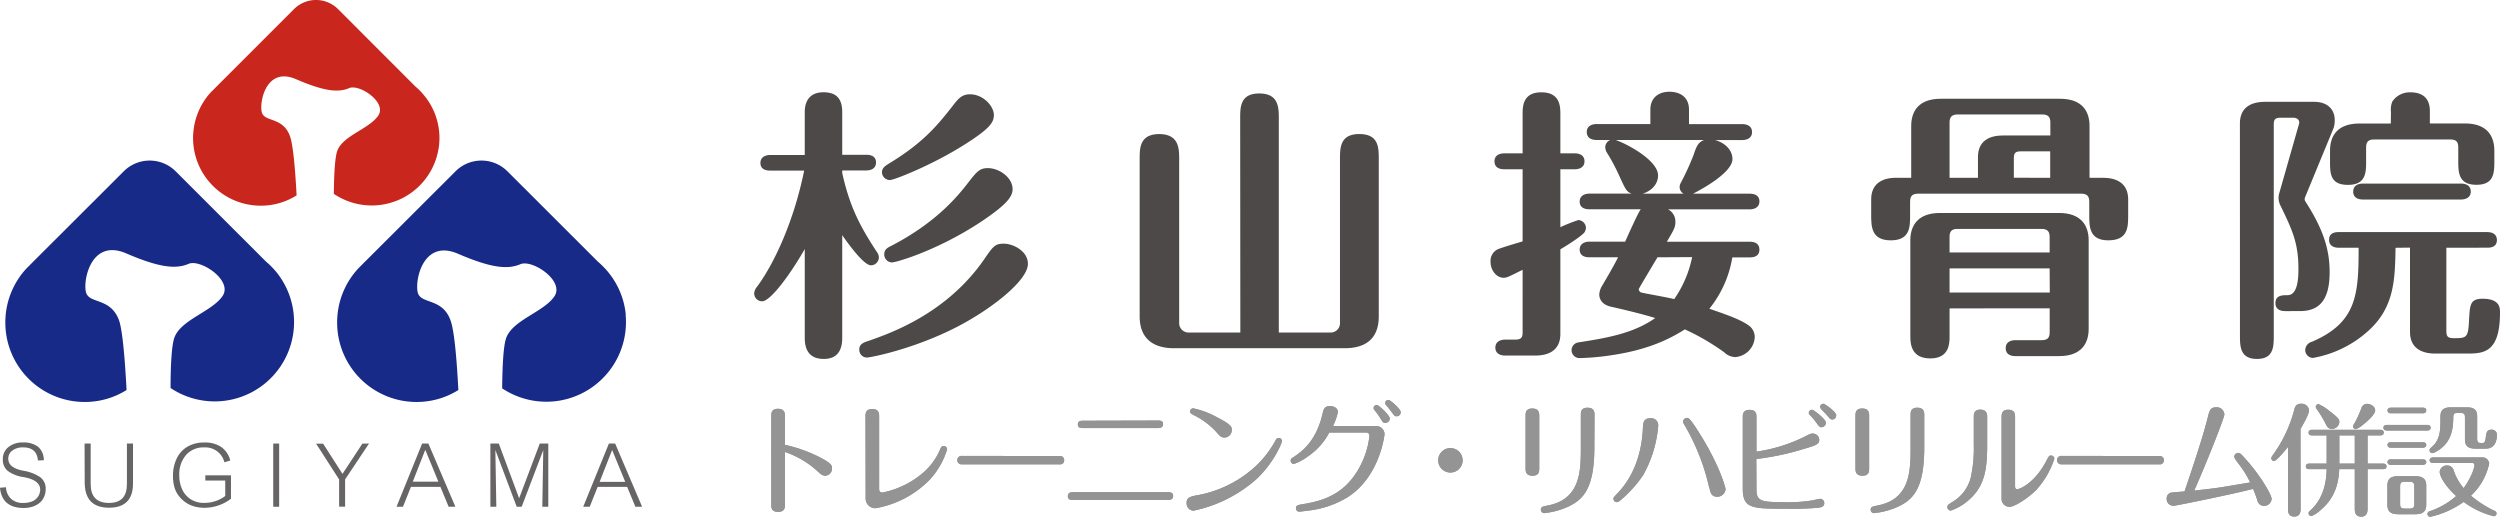
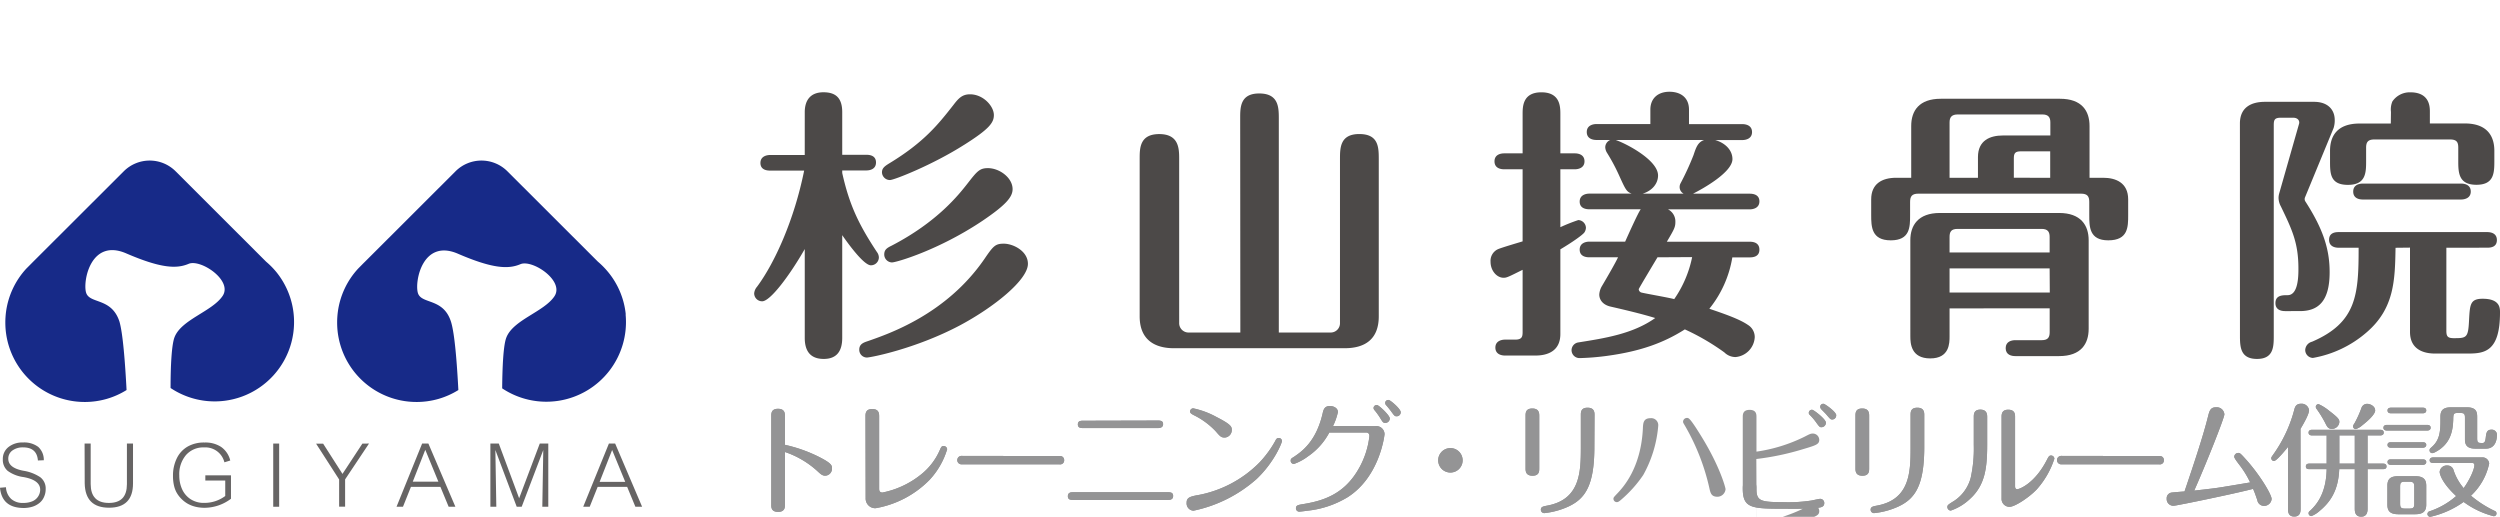
<svg xmlns="http://www.w3.org/2000/svg" viewBox="0 0 627.77 129.77">
  <defs>
    <style>.cls-1{fill:#172a88;}.cls-2{fill:#c9261d;}.cls-3{fill:#666464;}.cls-4{fill:#4c4948;}.cls-5{fill:#949495;}</style>
  </defs>
  <title>logo</title>
  <g id="レイヤー_2" data-name="レイヤー 2">
    <g id="レイヤー_1-2" data-name="レイヤー 1">
      <path class="cls-1" d="M69.39,68.31a20.36,20.36,0,0,0-2.57-2.6L44.09,43a9.22,9.22,0,0,0-13,0L8.27,65.78l-.76.77-.89.89A19.93,19.93,0,0,0,1.51,78.33,20.59,20.59,0,0,0,1.34,81a19.93,19.93,0,0,0,19.93,19.94,19.73,19.73,0,0,0,10.51-3C31.42,91,30.85,83.68,30,80.77,28,74.6,22.42,76.41,21.6,73.42s1.27-13.6,10.08-9.8,12.69,3.9,15.69,2.63,11.16,4.18,8.52,8.08S45.56,80.22,43.83,84.67c-.74,1.9-1,7.24-1,12.76A19.93,19.93,0,0,0,69.39,68.31Z" />
      <path class="cls-1" d="M157.13,78.91a19.81,19.81,0,0,0-4.43-10.6,20.28,20.28,0,0,0-2.56-2.6L127.4,43a9.22,9.22,0,0,0-13,0L91.59,65.78c-.27.26-.52.52-.77.77l-.88.89a19.86,19.86,0,0,0-5.11,10.89A20.59,20.59,0,0,0,84.66,81a19.93,19.93,0,0,0,19.93,19.94,19.73,19.73,0,0,0,10.51-3c-.36-6.88-.93-14.17-1.83-17.08-1.91-6.17-7.53-4.36-8.35-7.35s1.27-13.6,10.07-9.8,12.7,3.9,15.69,2.63,11.16,4.18,8.53,8.08-10.34,5.89-12.06,10.34c-.75,1.9-1,7.24-1.05,12.76a20,20,0,0,0,31-18.52Z" />
-       <path class="cls-2" d="M65.75,28.22c-.7-2.55,1.08-11.59,8.58-8.34s10.81,3.32,13.36,2.24S97.2,25.67,95,29s-8.81,5-10.28,8.81c-.63,1.62-.85,6.17-.89,10.87a17,17,0,0,0,26.52-14,16.61,16.61,0,0,0-.09-1.74,16.79,16.79,0,0,0-3.77-9,16.34,16.34,0,0,0-2.18-2.22L84.9,2.3a7.83,7.83,0,0,0-11.09,0L54.39,21.72l-.65.66-.76.75a16.89,16.89,0,0,0-4.34,9.28,16.52,16.52,0,0,0-.16,2.24,17,17,0,0,0,17,17,16.8,16.8,0,0,0,9-2.59c-.31-5.86-.8-12.07-1.56-14.55C71.23,29.23,66.44,30.77,65.75,28.22Z" />
      <path class="cls-3" d="M0,122.48l1.5-.13a4.27,4.27,0,0,0,1.31,2.94,4.31,4.31,0,0,0,3,1,5.86,5.86,0,0,0,2.31-.41,3.19,3.19,0,0,0,1.46-1.22,3.1,3.1,0,0,0,.51-1.7q0-2.4-4.16-3.16a8.66,8.66,0,0,1-4-1.56,3.63,3.63,0,0,1-1.22-2.89,3.76,3.76,0,0,1,1.43-3.1,5.56,5.56,0,0,1,3.62-1.14,5.9,5.9,0,0,1,3.83,1.1A4.38,4.38,0,0,1,11,115.57l-1.48.06c-.17-2.19-1.42-3.29-3.73-3.29a4.41,4.41,0,0,0-2.66.77,2.48,2.48,0,0,0-1.05,2.1q0,2.28,3.8,3a10.58,10.58,0,0,1,4.2,1.6,3.53,3.53,0,0,1,1.39,3,4.59,4.59,0,0,1-.38,1.89A3.88,3.88,0,0,1,10,126.22a5.21,5.21,0,0,1-1.8,1,7.51,7.51,0,0,1-2.3.34C2.28,127.53.32,125.84,0,122.48Z" />
      <path class="cls-3" d="M21.24,111.38h1.53v10.16c0,3.16,1.52,4.75,4.57,4.75s4.53-1.58,4.53-4.72V111.38H33.4v10q0,6.1-6,6.11t-6.13-6.1Z" />
      <path class="cls-3" d="M58,125.24a11.1,11.1,0,0,1-6.6,2.27,9.77,9.77,0,0,1-2.35-.27,7.82,7.82,0,0,1-2-.8,7.61,7.61,0,0,1-1.67-1.35,7.25,7.25,0,0,1-1.15-1.62,7.1,7.1,0,0,1-.59-1.79,10.47,10.47,0,0,1-.2-2.17,9.78,9.78,0,0,1,1-4.51,6.8,6.8,0,0,1,2.71-2.88,8.22,8.22,0,0,1,4.22-1,7.18,7.18,0,0,1,4.16,1.11,5.82,5.82,0,0,1,2.29,3.41l-1.47.45a4.92,4.92,0,0,0-5.08-3.74,5.78,5.78,0,0,0-4.57,1.92,7.43,7.43,0,0,0-1.68,5.1,8.23,8.23,0,0,0,.71,3.48,5.81,5.81,0,0,0,2.12,2.49,6.05,6.05,0,0,0,3.45.94,8.71,8.71,0,0,0,5.26-1.73v-3.89h-5v-1.3H58Z" />
      <path class="cls-3" d="M70.1,127.25H68.61V111.38H70.1Z" />
      <path class="cls-3" d="M92.66,111.38l-6,9v6.85h-1.5V120.4l-5.79-9h1.77L86,119l5-7.61Z" />
      <path class="cls-3" d="M114.35,127.25h-1.69l-2.07-5h-7.4l-2,5H99.57L106,111.38h1.57Zm-4.27-6.3-3.29-8-3.14,8Z" />
      <path class="cls-3" d="M137.68,127.25h-1.5l.24-14.24L131,127.25h-1.25L124.39,113l.24,14.24h-1.49V111.38h2.11l5.11,13.74,5.18-13.74h2.14Z" />
      <path class="cls-3" d="M161.24,127.25h-1.69l-2.07-5h-7.4l-2,5h-1.63l6.45-15.87h1.57ZM157,121l-3.29-8-3.14,8Z" />
      <path class="cls-4" d="M211.49,84.85c0,3.21-1.29,5.28-4.64,5.28-3.56,0-4.77-2.21-4.77-5.28V62.54c-3.71,6.49-8.63,13.12-10.7,13.12a2,2,0,0,1-2-2A2.94,2.94,0,0,1,190.1,72c4.49-6.06,9.34-16.83,11.83-29.16h-8.55c-.86,0-2.43-.21-2.43-1.92s1.64-2,2.43-2h8.7V28.17c0-3,1.43-5,4.7-5s4.71,1.63,4.71,5v10.7h6.06c.78,0,2.42.14,2.42,1.93s-1.71,2-2.42,2h-6.06v.64c1.78,8,4.13,12.91,8.7,19.83a2.35,2.35,0,0,1,.5,1.35,2,2,0,0,1-2,2c-1.71,0-5.42-5-7.2-7.57Zm6.49.79c5.27-1.85,19.6-6.7,29.16-20.53,2.28-3.35,2.78-3.92,4.92-3.92,2.35,0,6.06,1.85,6.06,5.06,0,4-8.41,10.83-17.11,15.47-11.2,5.92-22.46,8.06-23.32,8.06a1.93,1.93,0,0,1-1.92-2c0-1.43,1.14-1.78,2.21-2.14m24.1-49.26c-7.85,5-17.54,8.83-18.61,8.83a2,2,0,0,1-2-1.92c0-1,.57-1.5,1.85-2.28,8.7-5.28,12.27-9.77,16.12-14.69,1.21-1.57,2.14-2.64,4.13-2.64,3.36,0,6,3,6,5.21,0,1.92-1.14,3.49-7.48,7.49M223.89,61.69c11.56-6,16.9-12.84,19.18-15.76s2.93-3.71,5-3.71c2.92,0,6.2,2.42,6.2,5.27,0,2-1.71,4-7.63,8-11,7.35-21.6,10.41-22.67,10.41a2,2,0,0,1-1.93-2c0-1.22.71-1.65,1.85-2.21" />
      <path class="cls-4" d="M311.42,29.67c0-2.71,0-6.2,4.78-6.2s4.92,3.35,4.92,6.2V83.5h13a2.33,2.33,0,0,0,2.36-2.42V40c0-2.85,0-6.34,4.85-6.34S346.22,37,346.22,40V79.44c0,5.77-3.49,8-8.56,8H294.74c-3.14,0-8.56-.93-8.56-8V39.87c0-2.64,0-6.2,4.92-6.2s5,3.63,5,6.2V81.08a2.35,2.35,0,0,0,2.36,2.42h13Z" />
      <path class="cls-4" d="M395.46,38.51c.86,0,2.42.29,2.42,2s-1.64,2-2.42,2h-3.64V57.05a43.33,43.33,0,0,1,4.5-1.79,2,2,0,0,1,1.92,1.93,2.29,2.29,0,0,1-.36,1.14c-.42.64-3.06,2.5-6.06,4.28V83.86c0,4.2-3.06,5.42-6.27,5.42h-7.63c-.85,0-2.42-.29-2.42-2s1.64-2,2.42-2h2.57c1.64,0,1.85-.71,1.85-1.85V67.75c-3.56,1.78-4,2-4.77,2-1.72,0-3.28-1.78-3.28-4a3.22,3.22,0,0,1,1.78-3.14c.93-.43,5.35-1.71,6.27-2V42.51h-4.63c-.93,0-2.43-.29-2.43-2s1.57-2,2.43-2h4.63V28.67c0-1.85,0-5.49,4.71-5.49s4.77,3.57,4.77,5.49v9.84Zm3.63,26.1c-.85,0-2.42-.22-2.42-1.93s1.64-2,2.42-2h9c.64-1.43,3.35-7.49,3.92-8.13H399.09c-.85,0-2.42-.22-2.42-1.93s1.64-2,2.42-2h10.63c-1.28-.49-1.5-.92-3.21-4.7a47.73,47.73,0,0,0-3.07-5.7,3,3,0,0,1-.35-1.21,2,2,0,0,1,1.28-1.86h-3.49c-.86,0-2.43-.28-2.43-2s1.65-2,2.43-2h13.54V27.53c0-2.92,2-4.49,4.78-4.49s4.92,1.42,4.92,4.49v3.64h13.41c.85,0,2.42.29,2.42,2s-1.64,2-2.42,2h-6.85c2.57.72,4.35,2.57,4.35,4.78,0,3.35-7.63,7.55-9.91,8.69h14.26c.86,0,2.42.22,2.42,1.93s-1.63,2-2.42,2H418.85a3.4,3.4,0,0,1,1.85,3.13c0,1.36-.29,1.86-2.14,5h20.82c.86,0,2.42.21,2.42,2s-1.63,1.93-2.42,1.93H435a27.6,27.6,0,0,1-5.77,12.9c3.56,1.21,7.55,2.57,9.69,4.06a3.58,3.58,0,0,1,1.71,3.07,5.28,5.28,0,0,1-4.84,5A4,4,0,0,1,433,88.49a58.05,58.05,0,0,0-9.92-5.78c-5.28,3.36-11.12,5.5-19.46,6.64a62.43,62.43,0,0,1-6.92.57,2,2,0,0,1-2.07-2A2,2,0,0,1,396.24,86c6.78-1.08,13.76-2.14,19.4-6.14-3.21-1-7.42-2-11.12-2.85-2-.42-2.93-1.71-2.93-3.06a4.74,4.74,0,0,1,.64-2.07c1.43-2.42,3.5-6,4.07-7.27Zm6.64-29.45c2.71.93,10.62,5.06,10.62,8.91,0,1.93-1.35,3.78-3.85,4.56h10.27a1.88,1.88,0,0,1-1-1.71,1.9,1.9,0,0,1,.21-.85,68,68,0,0,0,3.28-7.13c.64-1.92,1.07-3.21,2.64-3.78Zm10.48,29.45c-.5.85-4.71,7.84-4.71,8a.92.92,0,0,0,.71.86c1.14.28,6.92,1.28,8.2,1.64a28.36,28.36,0,0,0,4.5-10.55Z" />
      <path class="cls-4" d="M479.92,44.64v-13c0-3.85,2-6.84,7.42-6.84h29.95c5.49,0,7.41,3.07,7.41,6.84V44.64h3.42c3.14,0,6.28,1.22,6.28,5.42V54c0,3,0,6.35-5,6.35-4.77,0-4.77-3.42-4.77-6.35V50.7c0-1.35-.43-2.07-2.07-2.07H481.71c-1.64,0-2.07.72-2.07,2.07V54c0,3,0,6.35-4.85,6.35s-4.92-3.42-4.92-6.35V50.06c0-3.85,2.64-5.42,6.28-5.42Zm9.63,32.8v7c0,1.71,0,5.56-4.85,5.56s-5-3.78-5-5.56V60.33c0-3.71,1.93-6.85,7.42-6.85h29.94c5.42,0,7.42,3.07,7.42,6.85V82.57c0,3.71-1.86,6.85-7.42,6.85h-11c-.93,0-2.42-.28-2.42-2s1.56-2,2.42-2h6.63c1.5,0,2-.65,2-2v-6Zm7.13-32.8v-5.2c0-4.21,3.06-5.42,6.27-5.42h11.91V30.74c0-1.28-.5-2-2-2H491.62c-1.5,0-2.07.65-2.07,2v13.9Zm18,18.76V59.48c0-1.29-.5-2-2-2H491.55c-1.57,0-2,.71-2,2V63.4Zm0,4H489.55v6.06h25.17Zm.14-22.75V38h-7.34c-1.5,0-1.79.5-1.79,1.79v4.84Z" />
      <path class="cls-4" d="M562.46,31c0-4.21,3.07-5.43,6.28-5.43h12.33c3.49,0,5.2,2,5.2,4.57a6.35,6.35,0,0,1-.28,2l-7.2,17.46a1.12,1.12,0,0,0,.07.93c4.56,7.06,6.13,12.12,6.13,17.83,0,7.55-3.06,9.76-7.48,9.76H573.8c-.93,0-2.42-.28-2.42-2,0-2,1.78-2,3.06-2,2.71,0,2.71-4.92,2.71-6.7,0-6.49-1.64-9.84-4.42-15.62a4.61,4.61,0,0,1-.57-2.14,4.39,4.39,0,0,1,.14-1l5-17.53c.22-.65-.14-1.57-1.49-1.57h-3c-1.57,0-1.85.43-1.85,1.85V84.21c0,2.79,0,5.92-4.21,5.92s-4.28-3.06-4.28-5.92Zm39.08,31.22c-.14,8.13-.29,15.26-7.28,21.25a27.94,27.94,0,0,1-13.47,6.41,2,2,0,0,1-1.93-2,2.25,2.25,0,0,1,1.71-2.07c11.27-4.85,11.7-11.91,11.7-23.6h-5c-.78,0-2.42-.21-2.42-2s1.57-1.93,2.42-1.93h37.29c.79,0,2.43.21,2.43,2s-1.57,1.92-2.43,1.92H614.3V83.07c0,1.43.35,1.85,1.92,1.85,3.21,0,3.57-.14,3.78-4.56.21-3.92.29-5.34,3.42-5.34,4.35,0,4.35,2.35,4.35,3.42,0,9.84-3.85,10.34-8.06,10.34h-8.27c-3.13,0-6.27-1.22-6.27-5.42V62.18ZM600.39,28.1a5.22,5.22,0,0,1,.36-2.63,5.28,5.28,0,0,1,4.49-2.29c4.71,0,4.92,3.42,4.92,4.78V31h8.77c6.2,0,7.42,3.85,7.42,6.85v2.35c0,3.14,0,6.2-4.5,6.2s-4.56-3.06-4.56-6.05V37.09c0-1.36-.36-2.07-2.07-2.07h-19c-1.64,0-2.07.71-2.07,2.07v3.28c0,2.92,0,6.05-4.57,6.05s-4.49-3-4.49-6.2V37.87c0-3.78,1.86-6.85,7.42-6.85h7.84Zm-7.06,22c-.92,0-2.42-.28-2.42-2s1.57-2,2.42-2H618c.86,0,2.43.28,2.43,2s-1.64,2-2.43,2Z" />
      <path class="cls-5" d="M197.11,126.7c0,.64,0,1.84-1.72,1.84s-1.72-1.16-1.72-1.81V104.49c0-.65,0-1.84,1.69-1.84s1.75,1.16,1.75,1.8v7.25a36.62,36.62,0,0,1,8.31,2.91c3.44,1.72,3.5,2.27,3.5,3a1.77,1.77,0,0,1-1.68,1.84c-.74,0-1.14-.37-1.91-1.08a22.94,22.94,0,0,0-8.22-4.87Z" />
      <path class="cls-5" d="M217.33,104.55c0-.65,0-1.84,1.69-1.84s1.74,1.16,1.74,1.8v18.17c0,.34,0,1,.84,1a22.42,22.42,0,0,0,9.51-4.4A16,16,0,0,0,236,113c.3-.68.43-1,.95-1a.88.88,0,0,1,.89.8,19.5,19.5,0,0,1-4.45,7.73,25,25,0,0,1-13.54,7.09,2.43,2.43,0,0,1-2.48-2.51Z" />
      <path class="cls-5" d="M266.08,114.52a1,1,0,0,1,1.14,1,1,1,0,0,1-1.16,1.08H241.44a1.06,1.06,0,1,1,0-2.12Z" />
      <path class="cls-5" d="M293.43,123.6c.33,0,1.16,0,1.16.93s-.8,1-1.16,1H269.31c-.35,0-1.17,0-1.17-.93s.79-1,1.17-1Zm-2.56-18c.38,0,1.2,0,1.2.89s-.82,1-1.2,1H271.82c-.34,0-1.17,0-1.17-.92s.8-.92,1.17-.92Z" />
      <path class="cls-5" d="M300.57,124.37a29.16,29.16,0,0,0,15.65-8.19,26.78,26.78,0,0,0,4-5.44c.18-.39.37-.76.89-.76a.79.79,0,0,1,.8.76c0,.49-2,5.44-6.41,9.58a34.48,34.48,0,0,1-15.81,7.92,1.83,1.83,0,0,1-1.72-2C297.93,124.93,298.91,124.71,300.57,124.37Zm4.64-16.11a19.23,19.23,0,0,0-5.56-4.05c-.49-.28-.83-.46-.83-.89a.8.8,0,0,1,.77-.77,21.05,21.05,0,0,1,5.86,2.18c3.72,1.9,3.84,2.46,3.84,3.25a1.89,1.89,0,0,1-1.75,1.91C306.62,109.89,306.38,109.61,305.21,108.26Z" />
      <path class="cls-5" d="M345.31,107a2.08,2.08,0,0,1,2.36,2c0,.24-1.19,10.77-9.33,15.89a24.3,24.3,0,0,1-10,3.35c-.4.06-1.81.24-2.09.24a.83.83,0,0,1-.83-.83c0-.73.49-.82,1.38-1,5-.77,10.47-2.27,14.21-8.65a21.22,21.22,0,0,0,2.86-8.5c0-.83-.62-.89-.77-.89H333.8a16.62,16.62,0,0,1-5.37,6,13.09,13.09,0,0,1-3.5,1.89.8.8,0,0,1-.83-.82c0-.46.16-.56.87-1,2-1.35,5.55-3.89,7.15-10.86.21-.92.45-1.87,1.84-1.87.79,0,2,.43,2,1.54a15.39,15.39,0,0,1-1.23,3.49Zm3.68-1.9a1.14,1.14,0,0,1-1.13,1.1c-.49,0-.62-.15-1.2-1.1a17.62,17.62,0,0,0-1.47-2.06.89.89,0,0,1-.28-.61.78.78,0,0,1,.92-.71C346.32,101.81,349,104.3,349,105.1Zm2.74-1.57a1,1,0,0,1-1.05,1c-.46,0-.55-.12-1.41-1.31-.06-.09-.77-1-1.17-1.44a.88.88,0,0,1-.27-.62.77.77,0,0,1,.92-.71C349.15,100.49,351.73,102.65,351.73,103.53Z" />
      <path class="cls-5" d="M367.28,115.6a3.07,3.07,0,1,1-3.07-3.08A3.07,3.07,0,0,1,367.28,115.6Z" />
      <path class="cls-5" d="M386.52,117.62c0,.65,0,1.84-1.69,1.84s-1.75-1.17-1.75-1.81V104.42c0-.67,0-1.84,1.69-1.84s1.75,1.17,1.75,1.81Zm13.84-5.4c0,9.85-2.4,13.07-6.57,15a19.34,19.34,0,0,1-6,1.63.86.86,0,0,1-.87-.86c0-.73.62-.83,1.45-1,8.4-1.47,8.59-8.38,8.59-14.58v-8.19c0-.68,0-1.84,1.69-1.84s1.75,1.16,1.75,1.81Z" />
      <path class="cls-5" d="M416.4,106.88a30.48,30.48,0,0,1-3.77,12.4,31.15,31.15,0,0,1-5.65,6.29c-.49.4-.68.52-1,.52a.85.85,0,0,1-.83-.86c0-.28.09-.4,1-1.35,1.32-1.41,5.9-6.23,6.39-16.26.06-1.39.12-2.61,1.93-2.61A1.76,1.76,0,0,1,416.4,106.88Zm12.8,15.53A54.93,54.93,0,0,0,423,106.73c-.28-.47-.37-.59-.37-.87a1,1,0,0,1,1-.92c.4,0,.74,0,3.56,4.58,4.76,7.7,6.11,13,6.11,13.32a2.08,2.08,0,0,1-2,1.9C429.72,124.74,429.51,123.85,429.2,122.41Z" />
-       <path class="cls-5" d="M441.07,122.9c0,2.88,1.11,3.19,6.54,3.19a38.43,38.43,0,0,0,7.24-.4c.37-.06,1.9-.43,2.24-.43a1.05,1.05,0,0,1,1,1.07c0,1-.92,1.11-1.81,1.2a74.83,74.83,0,0,1-7.61.22c-8.77,0-11.05,0-11.05-5.1V104.76c0-.64,0-1.84,1.72-1.84s1.72,1.17,1.72,1.81v8.68a40,40,0,0,0,12.12-3.77c1.23-.64,1.51-.77,2-.77a1.61,1.61,0,0,1,1.65,1.57c0,1.13-.82,1.38-4.11,2.36a66.72,66.72,0,0,1-11.69,2.46Zm17.43-16.73a1.13,1.13,0,0,1-1.14,1.11c-.42,0-.55-.19-1.16-1a13.78,13.78,0,0,0-1.66-2c-.21-.21-.34-.33-.34-.61a.79.79,0,0,1,.87-.77C455.46,103,458.5,105.28,458.5,106.17Zm2.58-1.81a1,1,0,0,1-1,1c-.4,0-.5-.12-1.42-1.19-.18-.25-1.2-1.23-1.38-1.45a1,1,0,0,1-.21-.54.76.76,0,0,1,.86-.75C458.19,101.44,461.08,103.41,461.08,104.36Z" />
+       <path class="cls-5" d="M441.07,122.9c0,2.88,1.11,3.19,6.54,3.19a38.43,38.43,0,0,0,7.24-.4c.37-.06,1.9-.43,2.24-.43a1.05,1.05,0,0,1,1,1.07c0,1-.92,1.11-1.81,1.2a74.83,74.83,0,0,1-7.61.22c-8.77,0-11.05,0-11.05-5.1c0-.64,0-1.84,1.72-1.84s1.72,1.17,1.72,1.81v8.68a40,40,0,0,0,12.12-3.77c1.23-.64,1.51-.77,2-.77a1.61,1.61,0,0,1,1.65,1.57c0,1.13-.82,1.38-4.11,2.36a66.72,66.72,0,0,1-11.69,2.46Zm17.43-16.73a1.13,1.13,0,0,1-1.14,1.11c-.42,0-.55-.19-1.16-1a13.78,13.78,0,0,0-1.66-2c-.21-.21-.34-.33-.34-.61a.79.79,0,0,1,.87-.77C455.46,103,458.5,105.28,458.5,106.17Zm2.58-1.81a1,1,0,0,1-1,1c-.4,0-.5-.12-1.42-1.19-.18-.25-1.2-1.23-1.38-1.45a1,1,0,0,1-.21-.54.76.76,0,0,1,.86-.75C458.19,101.44,461.08,103.41,461.08,104.36Z" />
      <path class="cls-5" d="M469.36,117.62c0,.65,0,1.84-1.69,1.84s-1.75-1.17-1.75-1.81V104.42c0-.67,0-1.84,1.69-1.84s1.75,1.17,1.75,1.81Zm13.84-5.4c0,9.85-2.39,13.07-6.56,15a19.33,19.33,0,0,1-6.05,1.63.86.86,0,0,1-.86-.86c0-.73.61-.83,1.44-1,8.41-1.47,8.59-8.38,8.59-14.58v-8.19c0-.68,0-1.84,1.69-1.84s1.75,1.16,1.75,1.81Z" />
      <path class="cls-5" d="M499,111.55c0,5.89-.49,10.27-4.36,13.77a13.33,13.33,0,0,1-4.78,2.89.89.89,0,0,1-.86-.89c0-.47.15-.59,1.69-1.54a10,10,0,0,0,4.17-5.8,34,34,0,0,0,.77-8.28v-7c0-.61,0-1.84,1.65-1.84s1.72,1.23,1.72,1.81ZM506,121.91c0,.44,0,.93.55.93s4.45-1.45,7.49-7.46c.4-.77.55-1,1-1a.84.84,0,0,1,.83.8,21.53,21.53,0,0,1-4.45,7.74c-2,2.08-5.52,4.35-6.81,4.35a2,2,0,0,1-2-2.15v-20.4c0-.61,0-1.84,1.66-1.84S506,104,506,104.64Z" />
      <path class="cls-5" d="M542.23,114.52a1,1,0,0,1,1.14,1,1,1,0,0,1-1.17,1.08H517.59a1.06,1.06,0,1,1,0-2.12Z" />
      <path class="cls-5" d="M545.82,127a1.68,1.68,0,0,1-1.75-1.78,1.44,1.44,0,0,1,1.29-1.54c.49-.06,2.73-.24,3.19-.27,2.12-6.26,4.64-13.72,5.92-18.9.34-1.35.59-2.24,2-2.24a1.93,1.93,0,0,1,2.09,1.78c0,.89-4.73,12.76-7.58,19.15.86-.1,4.2-.47,5.68-.68s7.17-1.17,8.37-1.38a23.47,23.47,0,0,0-2.85-4.6c-.74-1-1.14-1.54-1.14-1.88a1,1,0,0,1,1-.92c.4,0,.49,0,2.15,1.87,3.26,3.66,6.23,8.54,6.23,9.7a1.89,1.89,0,0,1-1.93,1.72,1.7,1.7,0,0,1-1.66-1.44c-.31-.89-.7-2.06-1.07-2.83C561,124,546.47,127,545.82,127Z" />
      <path class="cls-5" d="M577.7,127.71c0,.62,0,2-1.6,2s-1.56-1.41-1.56-2V112.22c-.8,1-2.91,3.53-3.5,3.53a.69.69,0,0,1-.7-.71c0-.21.12-.37.39-.76a34.36,34.36,0,0,0,5.37-11.36c.16-.61.38-1.54,1.72-1.54a1.88,1.88,0,0,1,2,1.63c0,1-1.35,3.35-2.15,4.69Zm6.54-18.37h-3.68c-.31,0-.86-.1-.86-.71s.58-.71.86-.71h17.15c.31,0,.86.09.86.71s-.58.71-.86.71h-3.19v7.08h3.9c.3,0,.85.06.85.71s-.58.67-.85.67h-3.9v10c0,.86-.25,1.94-1.6,1.94s-1.62-1-1.62-1.94v-10h-3.9c-.21,5.55-2.42,8.44-5,10.56a6.46,6.46,0,0,1-2,1.23.71.71,0,0,1-.7-.71c0-.31.18-.46.43-.67,1.22-1.17,4-3.9,4.11-10.41h-4.36c-.27,0-.86,0-.86-.67s.59-.71.86-.71h4.36Zm.58-6.23c2.49,1.9,2.61,2.26,2.61,2.88a1.87,1.87,0,0,1-1.87,1.71c-.92,0-1.2-.55-1.57-1.28a27.35,27.35,0,0,0-2.33-3.81.8.8,0,0,1-.15-.46.7.7,0,0,1,.7-.67A11.43,11.43,0,0,1,584.82,103.11Zm2.61,13.31h3.87v-7.09h-3.87Zm9-13.38c0,1-1.81,2.64-3.19,3.71a4.62,4.62,0,0,1-1.69,1,.68.68,0,0,1-.67-.68c0-.28.15-.46.4-.86a25.67,25.67,0,0,0,1.71-3.8,1.49,1.49,0,0,1,1.42-1C595.16,101.38,596.42,102,596.42,103Z" />
      <path class="cls-5" d="M609.49,106.7c.28,0,.86.08.86.7s-.58.71-.86.71H599.37c-.31,0-.87-.1-.87-.71s.59-.7.87-.7Zm-.24,20c0,1.75-.86,2.43-2.8,2.43h-4.2c-2.15,0-2.76-.89-2.76-2.43V122c0-1.66.7-2.43,2.76-2.43h4.2c2.28,0,2.8,1,2.8,2.43Zm-.86-24.33c.34,0,.86.09.86.7s-.56.71-.86.71h-8c-.31,0-.86-.09-.86-.71s.58-.7.86-.7Zm0,8.68c.34,0,.86.09.86.67s-.59.71-.86.71h-8c-.31,0-.86-.09-.86-.71s.55-.67.86-.67Zm0,4.3c.34,0,.86.09.86.67s-.59.71-.86.71h-8c-.31,0-.86-.09-.86-.71s.55-.67.86-.67Zm-2.15,6.9c0-1-.22-1.29-1.29-1.29h-1c-1.08,0-1.26.25-1.26,1.29v4.18c0,1,.18,1.28,1.26,1.28h1c1.1,0,1.29-.24,1.29-1.28Zm4.72-6c-.27,0-.85-.06-.85-.68s.61-.71.85-.71h12.22a1.68,1.68,0,0,1,1.87,1.54,15.35,15.35,0,0,1-4.57,8.07,27.32,27.32,0,0,0,5.92,3.81.66.66,0,0,1,.49.67.67.67,0,0,1-.73.67,21.82,21.82,0,0,1-7.52-3.58,23.14,23.14,0,0,1-8.38,3.74.72.72,0,0,1-.71-.71.73.73,0,0,1,.59-.7,19.36,19.36,0,0,0,6.62-3.81c-3.49-3.22-4.14-5.46-4.14-6.07a1.78,1.78,0,0,1,1.9-1.6,1.58,1.58,0,0,1,1.6,1.2,13.44,13.44,0,0,0,2.52,4.48c1.22-1.6,2.7-4.54,2.7-5.8,0-.28-.16-.52-.59-.52Zm1.85-11.6c0-1.44.52-2.37,2.67-2.37h3.92c2.27,0,2.64,1,2.64,2.37v5.46c0,1.13.34,1.13,1.32,1.13.46,0,.71-.24.83-1.34s.24-2,1.38-2a1.3,1.3,0,0,1,1.44,1.23c0,1.07-.27,3.53-2.82,3.53h-2.55c-2.3,0-2.67-1.08-2.67-2.37v-5.36c0-1.08-.24-1.23-1.26-1.23h-.54c-1.08,0-1.11.27-1.14,1.68-.09,2.37-.43,6-4.45,8.11a2.28,2.28,0,0,1-.83.3.7.7,0,0,1-.67-.7c0-.34.15-.46.48-.77,2-1.69,2.25-3.78,2.25-6.69Z" />
      <path class="cls-5" d="M197.11,126.7c0,.64,0,1.84-1.72,1.84s-1.72-1.16-1.72-1.81V104.49c0-.65,0-1.84,1.69-1.84s1.75,1.16,1.75,1.8v7.25a36.62,36.62,0,0,1,8.31,2.91c3.44,1.72,3.5,2.27,3.5,3a1.77,1.77,0,0,1-1.68,1.84c-.74,0-1.14-.37-1.91-1.08a22.94,22.94,0,0,0-8.22-4.87Z" />
      <path class="cls-5" d="M217.33,104.55c0-.65,0-1.84,1.69-1.84s1.74,1.16,1.74,1.8v18.17c0,.34,0,1,.84,1a22.42,22.42,0,0,0,9.51-4.4A16,16,0,0,0,236,113c.3-.68.43-1,.95-1a.88.88,0,0,1,.89.8,19.5,19.5,0,0,1-4.45,7.73,25,25,0,0,1-13.54,7.09,2.43,2.43,0,0,1-2.48-2.51Z" />
      <path class="cls-5" d="M266.08,114.52a1,1,0,0,1,1.14,1,1,1,0,0,1-1.16,1.08H241.44a1.06,1.06,0,1,1,0-2.12Z" />
      <path class="cls-5" d="M293.43,123.6c.33,0,1.16,0,1.16.93s-.8,1-1.16,1H269.31c-.35,0-1.17,0-1.17-.93s.79-1,1.17-1Zm-2.56-18c.38,0,1.2,0,1.2.89s-.82,1-1.2,1H271.82c-.34,0-1.17,0-1.17-.92s.8-.92,1.17-.92Z" />
      <path class="cls-5" d="M300.57,124.37a29.16,29.16,0,0,0,15.65-8.19,26.78,26.78,0,0,0,4-5.44c.18-.39.37-.76.89-.76a.79.79,0,0,1,.8.76c0,.49-2,5.44-6.41,9.58a34.48,34.48,0,0,1-15.81,7.92,1.83,1.83,0,0,1-1.72-2c0-1.34,1-1.56,2.64-1.9m4.64-16.11a19.23,19.23,0,0,0-5.56-4.05c-.49-.28-.83-.46-.83-.89a.8.8,0,0,1,.77-.77,21.05,21.05,0,0,1,5.86,2.18c3.72,1.9,3.84,2.46,3.84,3.25a1.89,1.89,0,0,1-1.75,1.91c-.92,0-1.16-.28-2.33-1.63" />
      <path class="cls-5" d="M345.31,107a2.08,2.08,0,0,1,2.36,2c0,.24-1.19,10.77-9.33,15.89a24.3,24.3,0,0,1-10,3.35c-.4.06-1.81.24-2.09.24a.83.83,0,0,1-.83-.83c0-.73.49-.82,1.38-1,5-.77,10.47-2.27,14.21-8.65a21.22,21.22,0,0,0,2.86-8.5c0-.83-.62-.89-.77-.89H333.8a16.62,16.62,0,0,1-5.37,6,13.09,13.09,0,0,1-3.5,1.89.8.8,0,0,1-.83-.82c0-.46.16-.56.87-1,2-1.35,5.55-3.89,7.15-10.86.21-.92.45-1.87,1.84-1.87.79,0,2,.43,2,1.54a15.39,15.39,0,0,1-1.23,3.49Zm3.68-1.9a1.14,1.14,0,0,1-1.13,1.1c-.49,0-.62-.15-1.2-1.1a17.62,17.62,0,0,0-1.47-2.06.89.89,0,0,1-.28-.61.78.78,0,0,1,.92-.71c.49.09,3.16,2.58,3.16,3.38m2.74-1.57a1,1,0,0,1-1.05,1c-.46,0-.55-.12-1.41-1.31-.06-.09-.77-1-1.17-1.44a.88.88,0,0,1-.27-.62.77.77,0,0,1,.92-.71c.4.06,3,2.22,3,3.1" />
      <path class="cls-5" d="M367.28,115.6a3.07,3.07,0,1,1-3.07-3.08,3.07,3.07,0,0,1,3.07,3.08" />
      <path class="cls-5" d="M386.52,117.62c0,.65,0,1.84-1.69,1.84s-1.75-1.17-1.75-1.81V104.42c0-.67,0-1.84,1.69-1.84s1.75,1.17,1.75,1.81Zm13.84-5.4c0,9.85-2.4,13.07-6.57,15a19.34,19.34,0,0,1-6,1.63.86.86,0,0,1-.87-.86c0-.73.62-.83,1.45-1,8.4-1.47,8.59-8.38,8.59-14.58v-8.19c0-.68,0-1.84,1.69-1.84s1.75,1.16,1.75,1.81Z" />
-       <path class="cls-5" d="M416.4,106.88a30.48,30.48,0,0,1-3.77,12.4,31.15,31.15,0,0,1-5.65,6.29c-.49.4-.68.52-1,.52a.85.85,0,0,1-.83-.86c0-.28.09-.4,1-1.35,1.32-1.41,5.9-6.23,6.39-16.26.06-1.39.12-2.61,1.93-2.61a1.76,1.76,0,0,1,1.9,1.87m12.8,15.53A54.93,54.93,0,0,0,423,106.73c-.28-.47-.37-.59-.37-.87a1,1,0,0,1,1-.92c.4,0,.74,0,3.56,4.58,4.76,7.7,6.11,13,6.11,13.32a2.08,2.08,0,0,1-2,1.9c-1.5,0-1.71-.89-2-2.33" />
      <path class="cls-5" d="M441.07,122.9c0,2.88,1.11,3.19,6.54,3.19a38.43,38.43,0,0,0,7.24-.4c.37-.06,1.9-.43,2.24-.43a1.05,1.05,0,0,1,1,1.07c0,1-.92,1.11-1.81,1.2a74.83,74.83,0,0,1-7.61.22c-8.77,0-11.05,0-11.05-5.1V104.76c0-.64,0-1.84,1.72-1.84s1.72,1.17,1.72,1.81v8.68a40,40,0,0,0,12.12-3.77c1.23-.64,1.51-.77,2-.77a1.61,1.61,0,0,1,1.65,1.57c0,1.13-.82,1.38-4.11,2.36a66.72,66.72,0,0,1-11.69,2.46Zm17.43-16.73a1.13,1.13,0,0,1-1.14,1.11c-.42,0-.55-.19-1.16-1a13.78,13.78,0,0,0-1.66-2c-.21-.21-.34-.33-.34-.61a.79.79,0,0,1,.87-.77c.39,0,3.43,2.33,3.43,3.22m2.58-1.81a1,1,0,0,1-1,1c-.4,0-.5-.12-1.42-1.19-.18-.25-1.2-1.23-1.38-1.45a1,1,0,0,1-.21-.54.76.76,0,0,1,.86-.75c.3,0,3.19,2,3.19,2.92" />
      <path class="cls-5" d="M469.36,117.62c0,.65,0,1.84-1.69,1.84s-1.75-1.17-1.75-1.81V104.42c0-.67,0-1.84,1.69-1.84s1.75,1.17,1.75,1.81Zm13.84-5.4c0,9.85-2.39,13.07-6.56,15a19.33,19.33,0,0,1-6.05,1.63.86.86,0,0,1-.86-.86c0-.73.61-.83,1.44-1,8.41-1.47,8.59-8.38,8.59-14.58v-8.19c0-.68,0-1.84,1.69-1.84s1.75,1.16,1.75,1.81Z" />
      <path class="cls-5" d="M499,111.55c0,5.89-.49,10.27-4.36,13.77a13.33,13.33,0,0,1-4.78,2.89.89.89,0,0,1-.86-.89c0-.47.15-.59,1.69-1.54a10,10,0,0,0,4.17-5.8,34,34,0,0,0,.77-8.28v-7c0-.61,0-1.84,1.65-1.84s1.72,1.23,1.72,1.81ZM506,121.91c0,.44,0,.93.55.93s4.45-1.45,7.49-7.46c.4-.77.55-1,1-1a.84.84,0,0,1,.83.8,21.53,21.53,0,0,1-4.45,7.74c-2,2.08-5.52,4.35-6.81,4.35a2,2,0,0,1-2-2.15v-20.4c0-.61,0-1.84,1.66-1.84S506,104,506,104.64Z" />
      <path class="cls-5" d="M542.23,114.52a1,1,0,0,1,1.14,1,1,1,0,0,1-1.17,1.08H517.59a1.06,1.06,0,1,1,0-2.12Z" />
      <path class="cls-5" d="M545.82,127a1.68,1.68,0,0,1-1.75-1.78,1.44,1.44,0,0,1,1.29-1.54c.49-.06,2.73-.24,3.19-.27,2.12-6.26,4.64-13.72,5.92-18.9.34-1.35.59-2.24,2-2.24a1.93,1.93,0,0,1,2.09,1.78c0,.89-4.73,12.76-7.58,19.15.86-.1,4.2-.47,5.68-.68s7.17-1.17,8.37-1.38a23.47,23.47,0,0,0-2.85-4.6c-.74-1-1.14-1.54-1.14-1.88a1,1,0,0,1,1-.92c.4,0,.49,0,2.15,1.87,3.26,3.66,6.23,8.54,6.23,9.7a1.89,1.89,0,0,1-1.93,1.72,1.7,1.7,0,0,1-1.66-1.44c-.31-.89-.7-2.06-1.07-2.83C561,124,546.47,127,545.82,127" />
      <path class="cls-5" d="M577.7,127.71c0,.62,0,2-1.6,2s-1.56-1.41-1.56-2V112.22c-.8,1-2.91,3.53-3.5,3.53a.69.69,0,0,1-.7-.71c0-.21.12-.37.39-.76a34.36,34.36,0,0,0,5.37-11.36c.16-.61.38-1.54,1.72-1.54a1.88,1.88,0,0,1,2,1.63c0,1-1.35,3.35-2.15,4.69Zm6.54-18.37h-3.68c-.31,0-.86-.1-.86-.71s.58-.71.86-.71h17.15c.31,0,.86.09.86.71s-.58.71-.86.71h-3.19v7.08h3.9c.3,0,.85.06.85.71s-.58.67-.85.67h-3.9v10c0,.86-.25,1.94-1.6,1.94s-1.62-1-1.62-1.94v-10h-3.9c-.21,5.55-2.42,8.44-5,10.56a6.46,6.46,0,0,1-2,1.23.71.71,0,0,1-.7-.71c0-.31.18-.46.43-.67,1.22-1.17,4-3.9,4.11-10.41h-4.36c-.27,0-.86,0-.86-.67s.59-.71.86-.71h4.36Zm.58-6.23c2.49,1.9,2.61,2.26,2.61,2.88a1.87,1.87,0,0,1-1.87,1.71c-.92,0-1.2-.55-1.57-1.28a27.35,27.35,0,0,0-2.33-3.81.8.8,0,0,1-.15-.46.7.7,0,0,1,.7-.67,11.43,11.43,0,0,1,2.61,1.63m2.61,13.31h3.87v-7.09h-3.87Zm9-13.38c0,1-1.81,2.64-3.19,3.71a4.62,4.62,0,0,1-1.69,1,.68.68,0,0,1-.67-.68c0-.28.15-.46.4-.86a25.67,25.67,0,0,0,1.71-3.8,1.49,1.49,0,0,1,1.42-1c.76,0,2,.59,2,1.66" />
      <path class="cls-5" d="M609.49,106.7c.28,0,.86.08.86.7s-.58.71-.86.71H599.37c-.31,0-.87-.1-.87-.71s.59-.7.87-.7Zm-.24,20c0,1.75-.86,2.43-2.8,2.43h-4.2c-2.15,0-2.76-.89-2.76-2.43V122c0-1.66.7-2.43,2.76-2.43h4.2c2.28,0,2.8,1,2.8,2.43Zm-.86-24.33c.34,0,.86.09.86.7s-.56.71-.86.71h-8c-.31,0-.86-.09-.86-.71s.58-.7.86-.7Zm0,8.68c.34,0,.86.09.86.67s-.59.71-.86.71h-8c-.31,0-.86-.09-.86-.71s.55-.67.86-.67Zm0,4.3c.34,0,.86.09.86.67s-.59.71-.86.71h-8c-.31,0-.86-.09-.86-.71s.55-.67.86-.67Zm-2.15,6.9c0-1-.22-1.29-1.29-1.29h-1c-1.08,0-1.26.25-1.26,1.29v4.18c0,1,.18,1.28,1.26,1.28h1c1.1,0,1.29-.24,1.29-1.28Zm4.72-6c-.27,0-.85-.06-.85-.68s.61-.71.85-.71h12.22a1.68,1.68,0,0,1,1.87,1.54,15.35,15.35,0,0,1-4.57,8.07,27.32,27.32,0,0,0,5.92,3.81.66.66,0,0,1,.49.67.67.67,0,0,1-.73.67,21.82,21.82,0,0,1-7.52-3.58,23.14,23.14,0,0,1-8.38,3.74.72.72,0,0,1-.71-.71.73.73,0,0,1,.59-.7,19.36,19.36,0,0,0,6.62-3.81c-3.49-3.22-4.14-5.46-4.14-6.07a1.78,1.78,0,0,1,1.9-1.6,1.58,1.58,0,0,1,1.6,1.2,13.44,13.44,0,0,0,2.52,4.48c1.22-1.6,2.7-4.54,2.7-5.8,0-.28-.16-.52-.59-.52Zm1.85-11.6c0-1.44.52-2.37,2.67-2.37h3.92c2.27,0,2.64,1,2.64,2.37v5.46c0,1.13.34,1.13,1.32,1.13.46,0,.71-.24.83-1.34s.24-2,1.38-2a1.3,1.3,0,0,1,1.44,1.23c0,1.07-.27,3.53-2.82,3.53h-2.55c-2.3,0-2.67-1.08-2.67-2.37v-5.36c0-1.08-.24-1.23-1.26-1.23h-.54c-1.08,0-1.11.27-1.14,1.68-.09,2.37-.43,6-4.45,8.11a2.28,2.28,0,0,1-.83.3.7.7,0,0,1-.67-.7c0-.34.15-.46.48-.77,2-1.69,2.25-3.78,2.25-6.69Z" />
    </g>
  </g>
</svg>